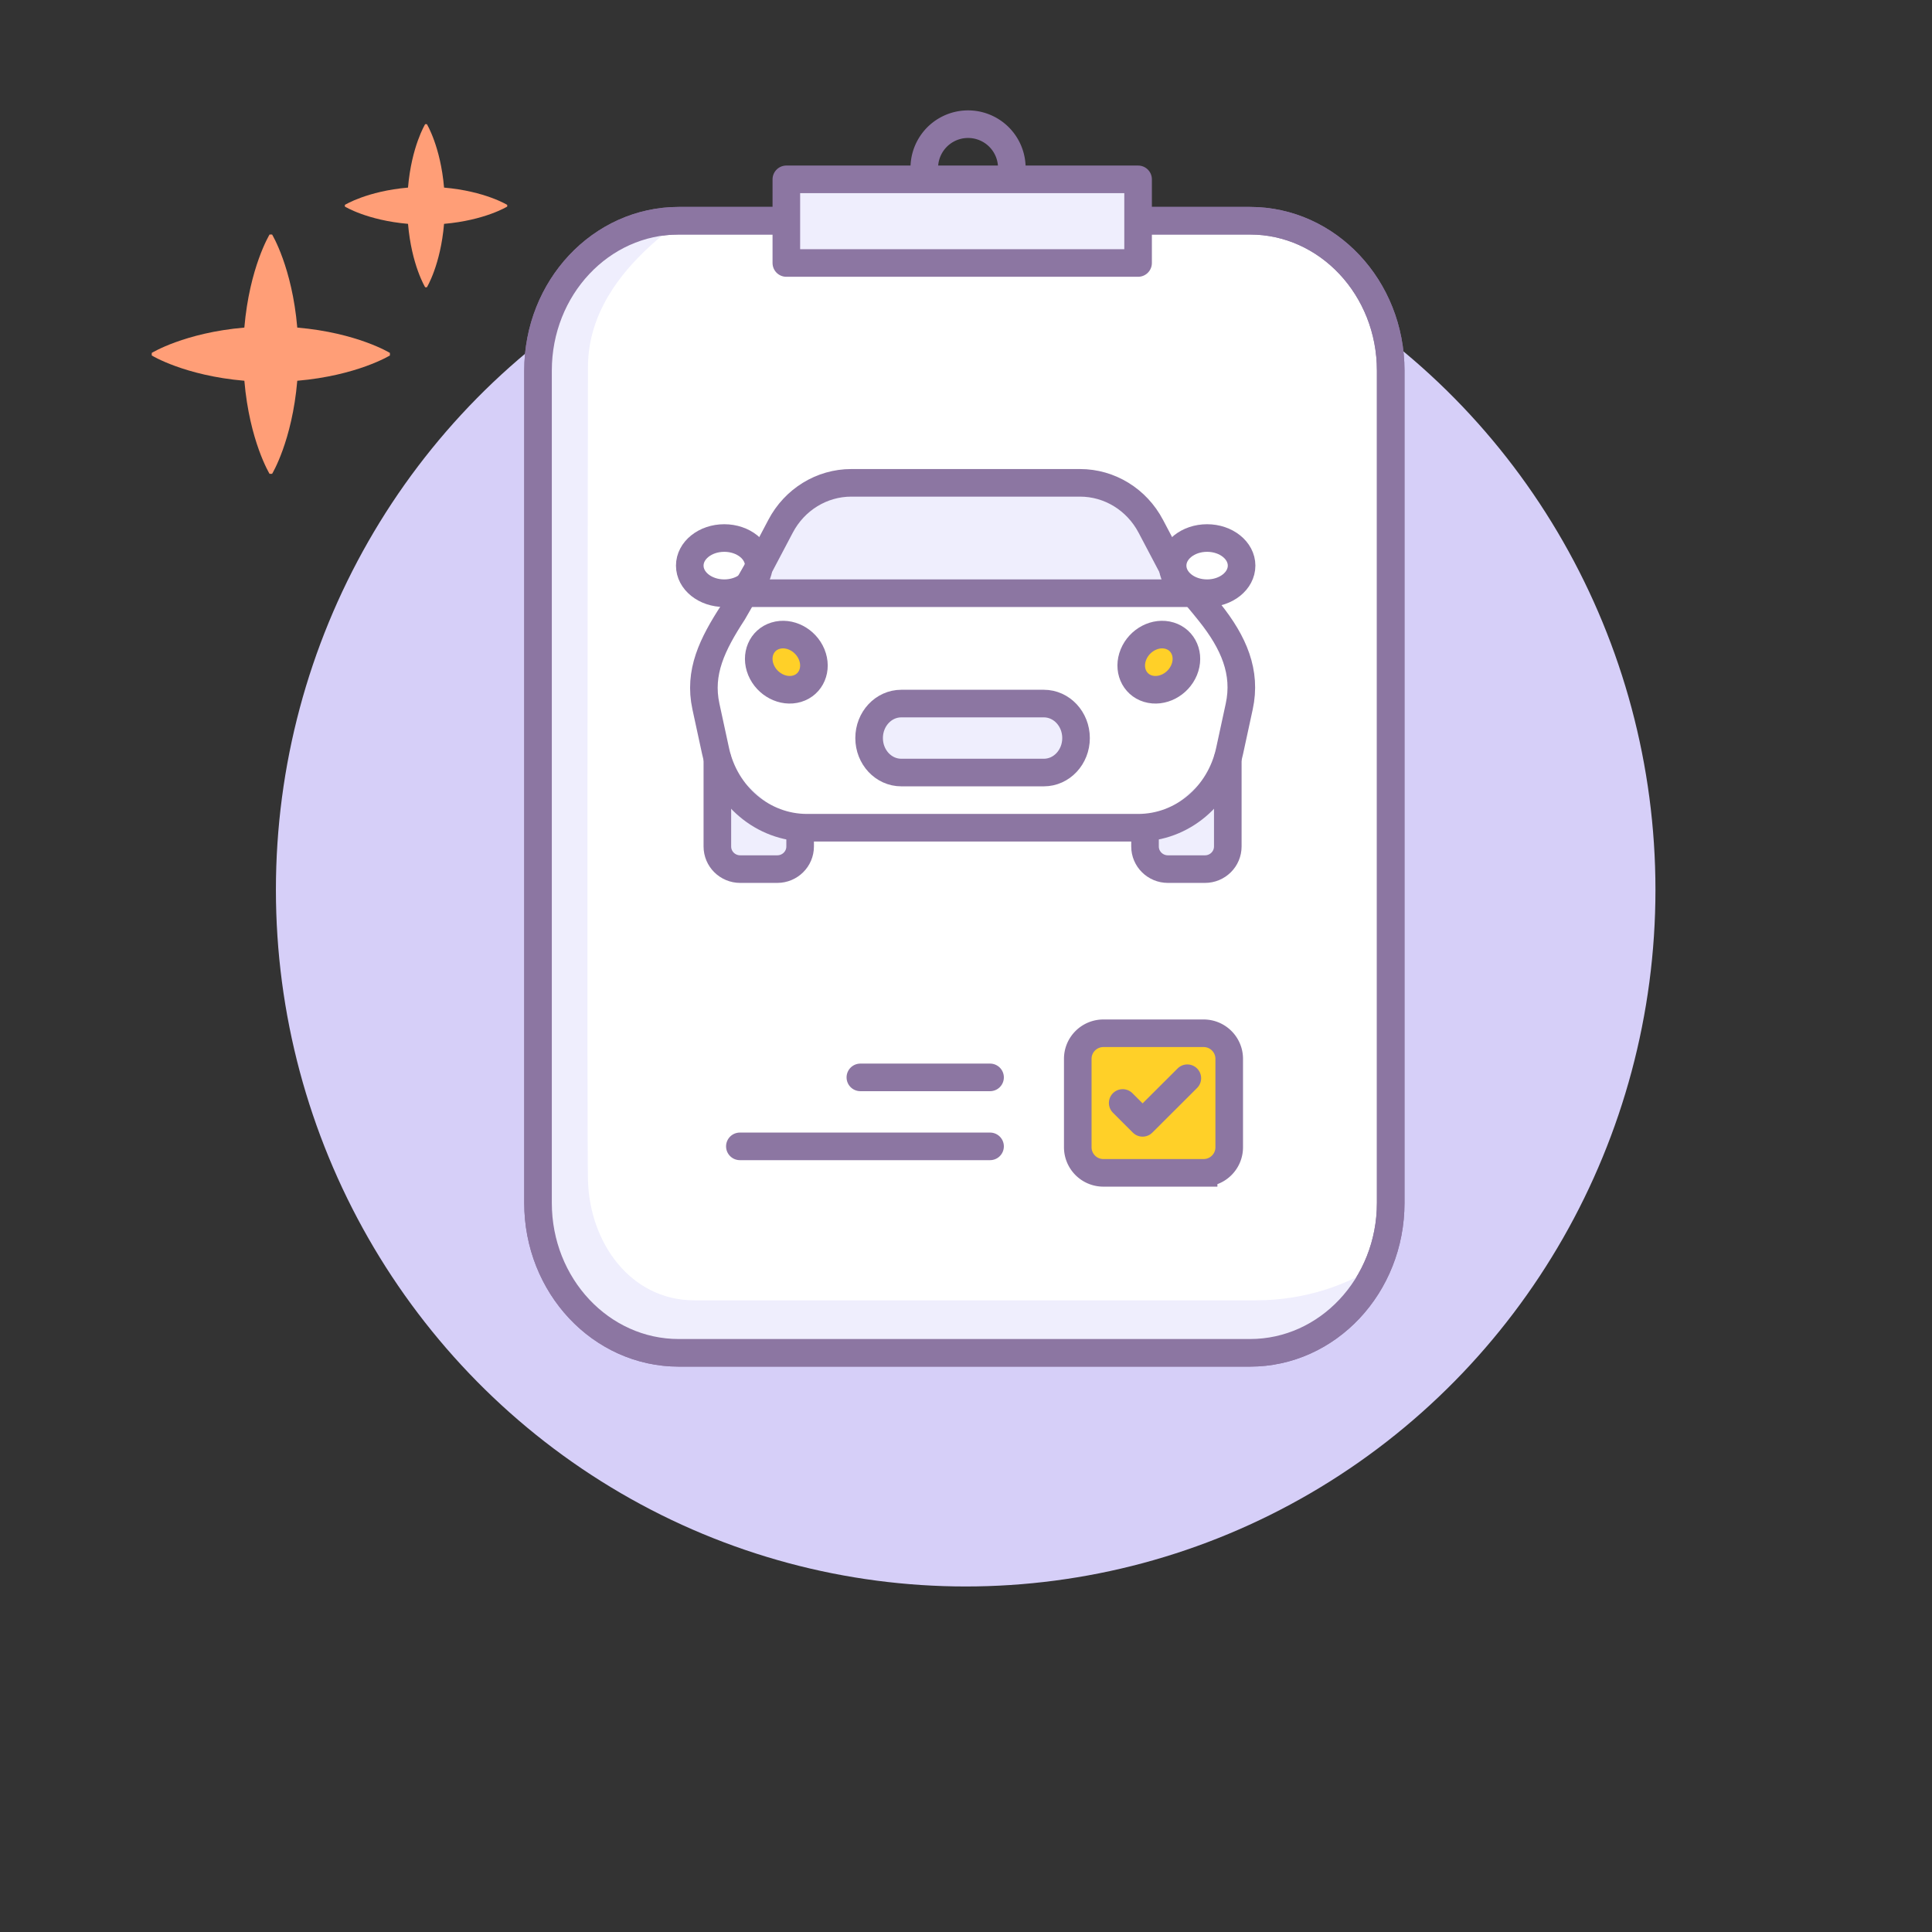
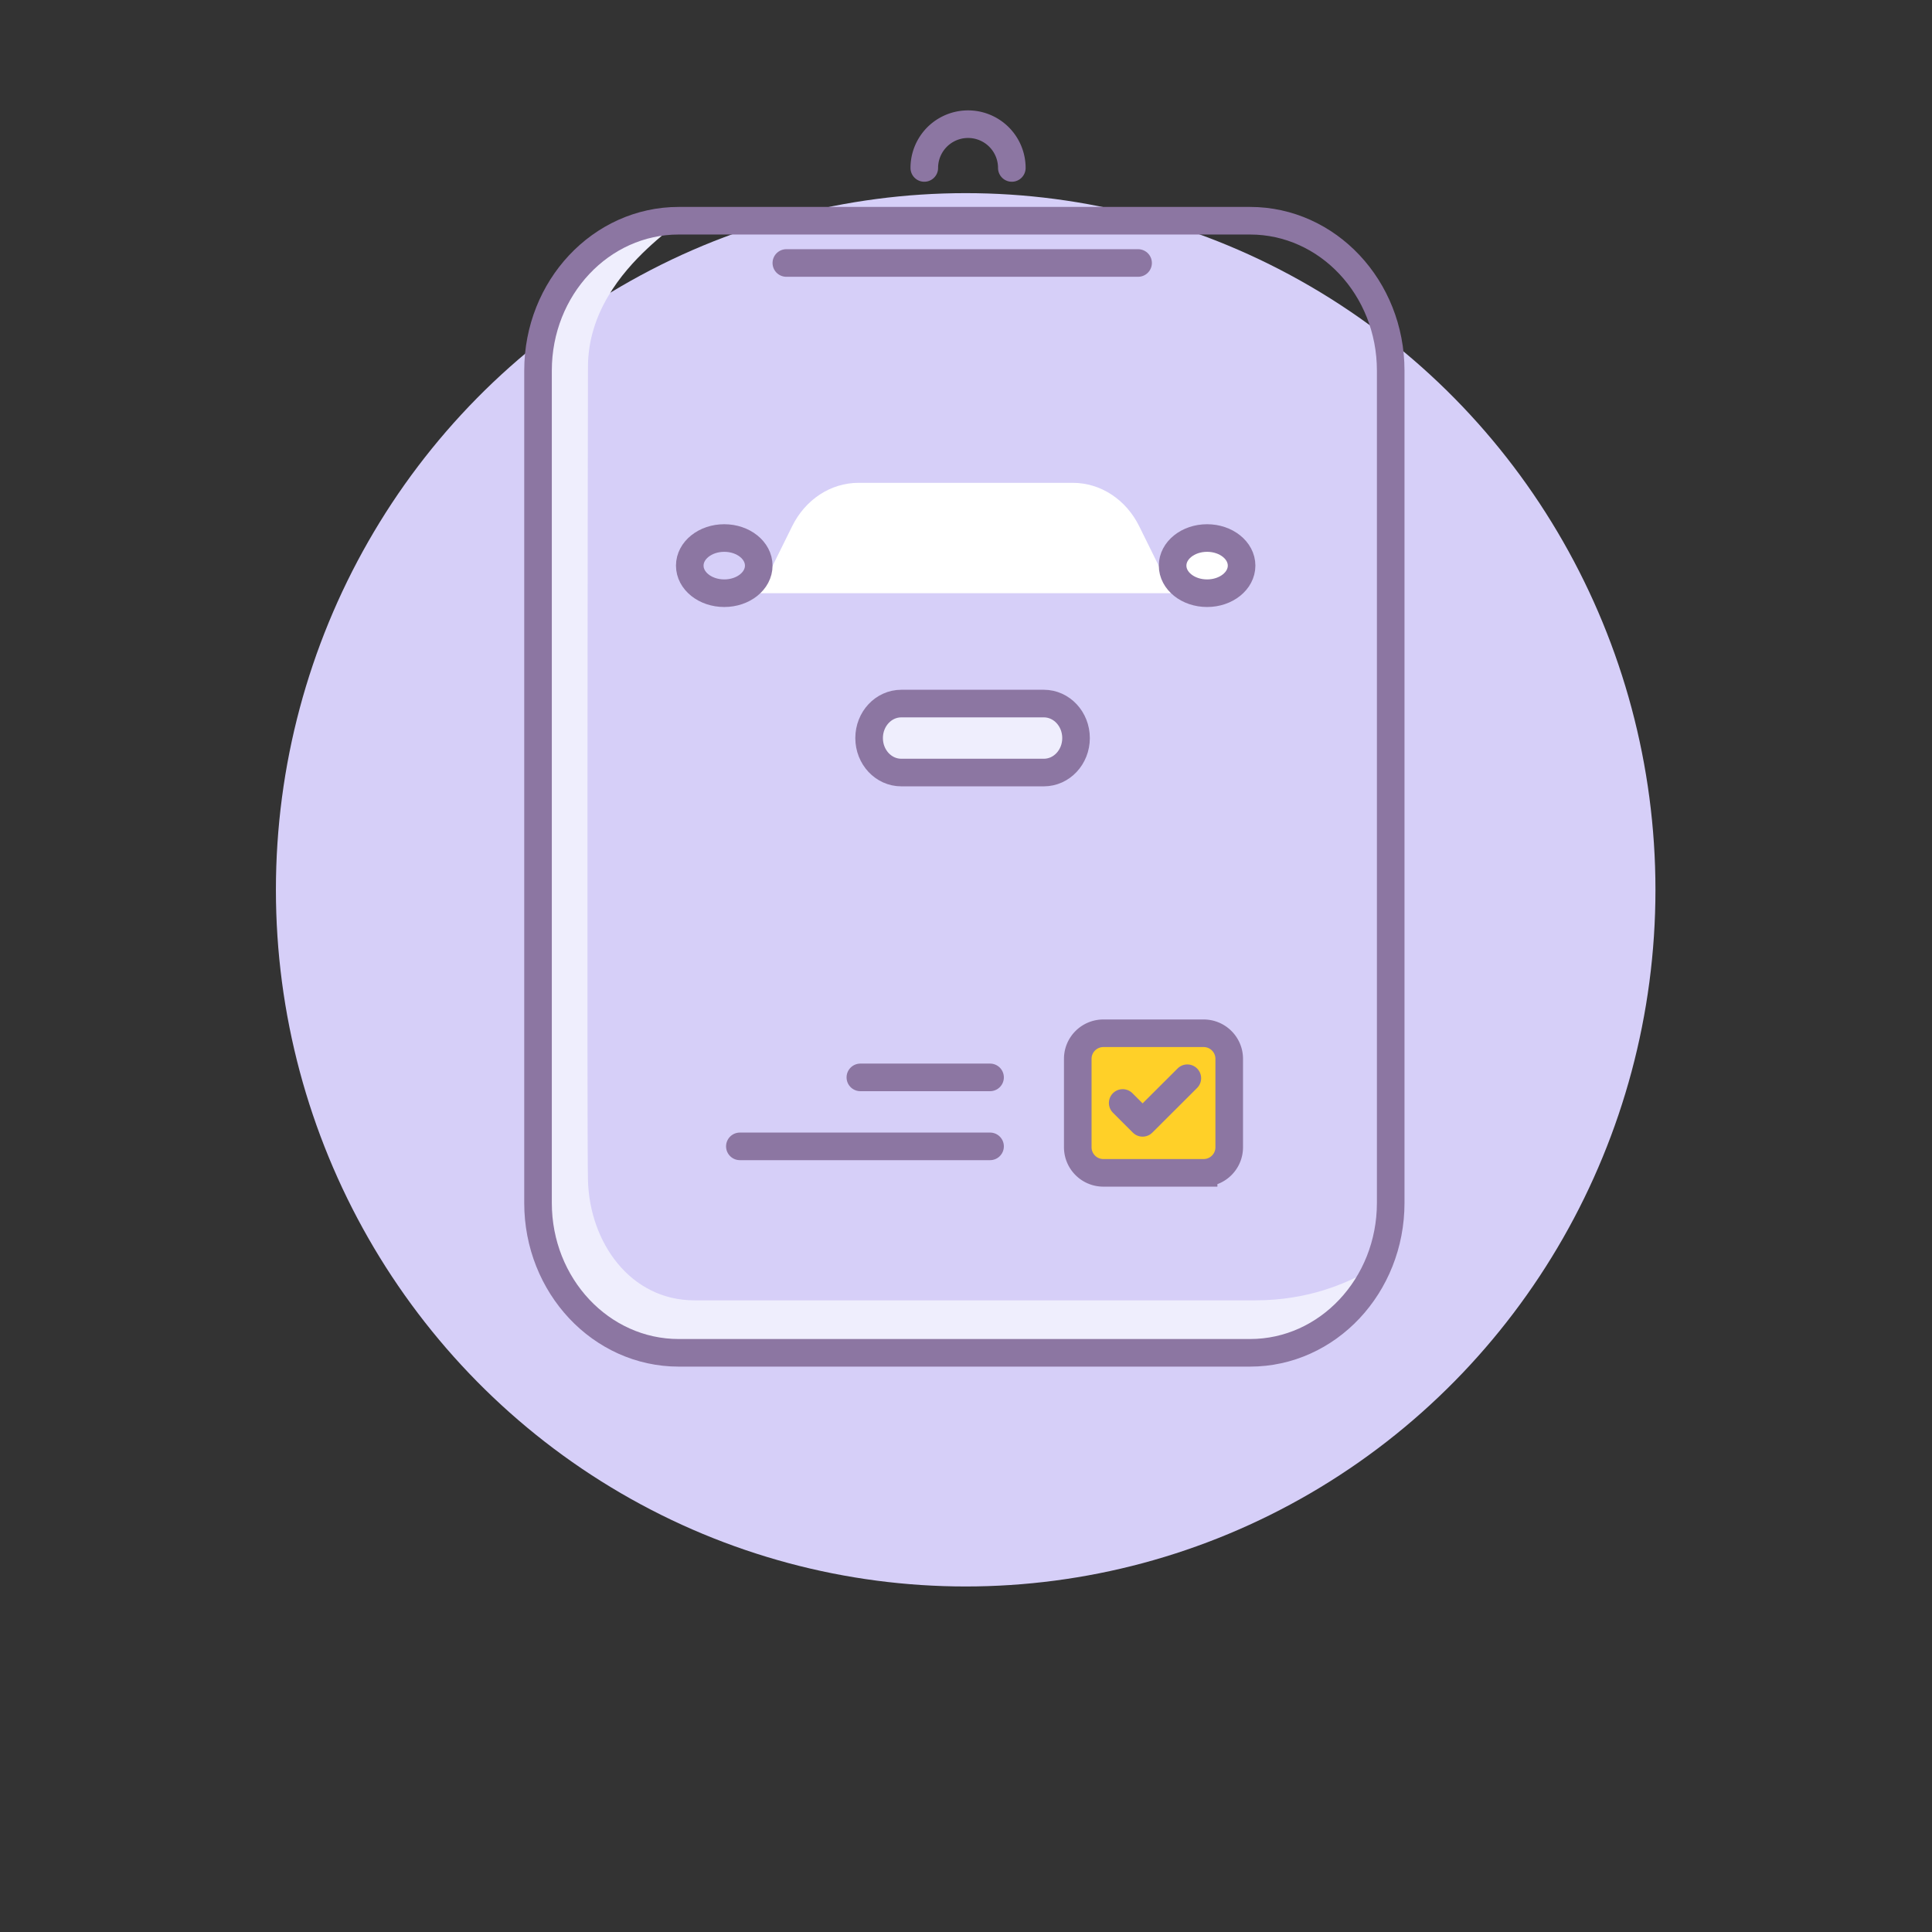
<svg xmlns="http://www.w3.org/2000/svg" width="121" height="121" viewBox="0 0 121 121">
  <rect x="0" y="0" width="121" height="121" fill="#333333" stroke="none" />
  <g fill="none" fill-rule="evenodd">
    <g transform="translate(9.504 7.776)">
      <g fill="#FF9E77">
-         <path d="M5.8 16.07c.323 3.777 1.579 5.831 1.579 5.831h.158s1.254-2.054 1.577-5.83c3.755-.325 5.802-1.585 5.802-1.585v-.159s-2.047-1.262-5.802-1.587C8.79 8.967 7.537 6.912 7.537 6.912h-.158s-1.256 2.055-1.58 5.828C2.046 13.065 0 14.327 0 14.327v.16s2.045 1.26 5.8 1.584M16.05 6.244c.219 2.572 1.075 3.973 1.075 3.973h.106s.857-1.401 1.076-3.973c2.562-.223 3.956-1.083 3.956-1.083v-.105s-1.394-.86-3.956-1.083C18.087 1.401 17.23 0 17.23 0h-.106s-.856 1.4-1.075 3.973c-2.562.223-3.954 1.083-3.954 1.083v.105s1.392.86 3.954 1.083" />
-       </g>
+         </g>
      <ellipse cx="50.976" cy="47.952" fill="#D6CFF8" rx="43.2" ry="43.632" />
-       <path fill="#FFF" stroke="#8C76A2" stroke-linecap="round" stroke-linejoin="round" stroke-width="1.728" d="M24.192 15.436v52.126c0 5.184 3.943 9.388 8.813 9.388h35.78c4.865 0 8.81-4.204 8.81-9.388V15.436c0-5.186-3.945-9.388-8.81-9.388h-35.78c-4.87 0-8.813 4.202-8.813 9.388z" />
      <path fill="#FFF" d="M61.845 25.184c.94 1.91 2.039 4.134 2.091 4.192h-25.92c.05-.058 1.152-2.281 2.091-4.192.825-1.675 2.418-2.72 4.15-2.72h13.435c1.732 0 3.328 1.045 4.153 2.72" />
-       <path fill="#EFEEFD" stroke="#8C76A2" stroke-linecap="round" stroke-linejoin="round" stroke-width="1.728" d="M62.57 25.184c1.002 1.91 2.174 4.134 2.23 4.192H37.152c.053-.058 1.228-2.281 2.23-4.192.88-1.675 2.58-2.72 4.427-2.72h14.33c1.849 0 3.55 1.045 4.43 2.72zM62.208 44.368v.871c0 .783.642 1.417 1.433 1.417h2.32c.792 0 1.431-.634 1.431-1.417v-5.495M40.608 44.368v.871c0 .783-.642 1.417-1.433 1.417h-2.32c-.792 0-1.431-.634-1.431-1.417v-5.495" />
-       <path stroke="#8C76A2" stroke-linecap="round" stroke-linejoin="round" stroke-width="1.728" d="M37.866 28.037l-1.458 2.535c-1.31 2.011-2.165 3.756-1.7 5.9l.6 2.773c.61 2.82 2.985 4.819 5.725 4.819h20.75c2.74 0 5.115-1.999 5.725-4.819l.6-2.772c.465-2.145-.337-4.002-1.855-5.901-1.012-1.266-1.652-1.953-1.919-2.06" />
      <path fill="#FFF" d="M68.256 27.648c0 .957-.969 1.728-2.161 1.728-1.193 0-2.159-.771-2.159-1.728 0-.954.966-1.728 2.159-1.728 1.192 0 2.161.774 2.161 1.728" />
      <path stroke="#8C76A2" stroke-linecap="round" stroke-linejoin="round" stroke-width="1.728" d="M38.016 27.648c0 .957-.967 1.728-2.16 1.728s-2.16-.771-2.16-1.728c0-.954.967-1.728 2.16-1.728s2.16.774 2.16 1.728z" />
-       <path fill="#FFD028" stroke="#8C76A2" stroke-linecap="round" stroke-linejoin="round" stroke-width="1.728" d="M41.331 33.213c.378.916-.03 1.876-.905 2.142-.876.266-1.892-.26-2.27-1.175-.377-.916.032-1.876.906-2.142.88-.269 1.892.259 2.27 1.175zM61.485 33.213c-.378.916.03 1.876.905 2.142.88.266 1.892-.26 2.27-1.175.377-.916-.032-1.876-.906-2.142-.88-.269-1.892.259-2.27 1.175z" />
      <path fill="#EFEEFD" stroke="#8C76A2" stroke-linecap="round" stroke-linejoin="round" stroke-width="1.728" d="M55.872 40.608h-8.928c-1.115 0-2.016-.965-2.016-2.159 0-1.193.9-2.161 2.016-2.161h8.928c1.113 0 2.016.968 2.016 2.161 0 1.194-.903 2.159-2.016 2.159z" />
      <path stroke="#8C76A2" stroke-linecap="round" stroke-linejoin="round" stroke-width="1.728" d="M68.256 27.648c0 .957-.969 1.728-2.161 1.728-1.193 0-2.159-.771-2.159-1.728 0-.954.966-1.728 2.159-1.728 1.192 0 2.161.774 2.161 1.728z" />
      <g stroke="#8C76A2" stroke-linecap="round" stroke-width="1.728">
        <path fill="#FFD028" d="M65.877 65.679h-6.276a1.603 1.603 0 0 1-1.605-1.601v-5.542c0-.882.719-1.599 1.605-1.599h6.276c.886 0 1.604.717 1.604 1.6v5.541c0 .884-.718 1.6-1.604 1.6z" />
        <path stroke-linejoin="round" d="M64.858 59.753l-2.802 2.795-1.247-1.246M52.503 59.7H44.38M52.503 64.02h-15.67" />
      </g>
      <path fill="#EFEEFD" d="M24.192 12.754c2.697-3.676 5.284-5.85 7.76-6.524 3.713-1.01-4.615 2.198-4.632 8.965-.017 6.766-.066 48.339 0 50.942.1 3.904 2.655 7.527 6.671 7.527h35.12c6.828 0 9.35-4.513 6.828-.443-2.087 3.369-4.56 3.698-9.339 3.369H31.952c-3.263 0-7.76-3.775-7.76-7.198V12.754z" />
      <path stroke="#8C76A2" stroke-linecap="round" stroke-linejoin="round" stroke-width="1.728" d="M24.192 15.436v52.126c0 5.184 3.943 9.388 8.813 9.388h35.78c4.865 0 8.81-4.204 8.81-9.388V15.436c0-5.186-3.945-9.388-8.81-9.388h-35.78c-4.87 0-8.813 4.202-8.813 9.388z" />
-       <path fill="#EFEEFD" stroke="#8C76A2" stroke-linecap="round" stroke-linejoin="round" stroke-width="1.728" d="M39.744 8.695h22.03V3.456h-22.03z" />
+       <path fill="#EFEEFD" stroke="#8C76A2" stroke-linecap="round" stroke-linejoin="round" stroke-width="1.728" d="M39.744 8.695h22.03h-22.03z" />
      <path stroke="#8C76A2" stroke-linecap="round" stroke-linejoin="round" stroke-width="1.728" d="M48.384 2.742a2.741 2.741 0 0 1 5.482 0" />
    </g>
    <path fill-rule="nonzero" d="M1.728-6.912h117.504v117.504H1.728z" />
  </g>
</svg>